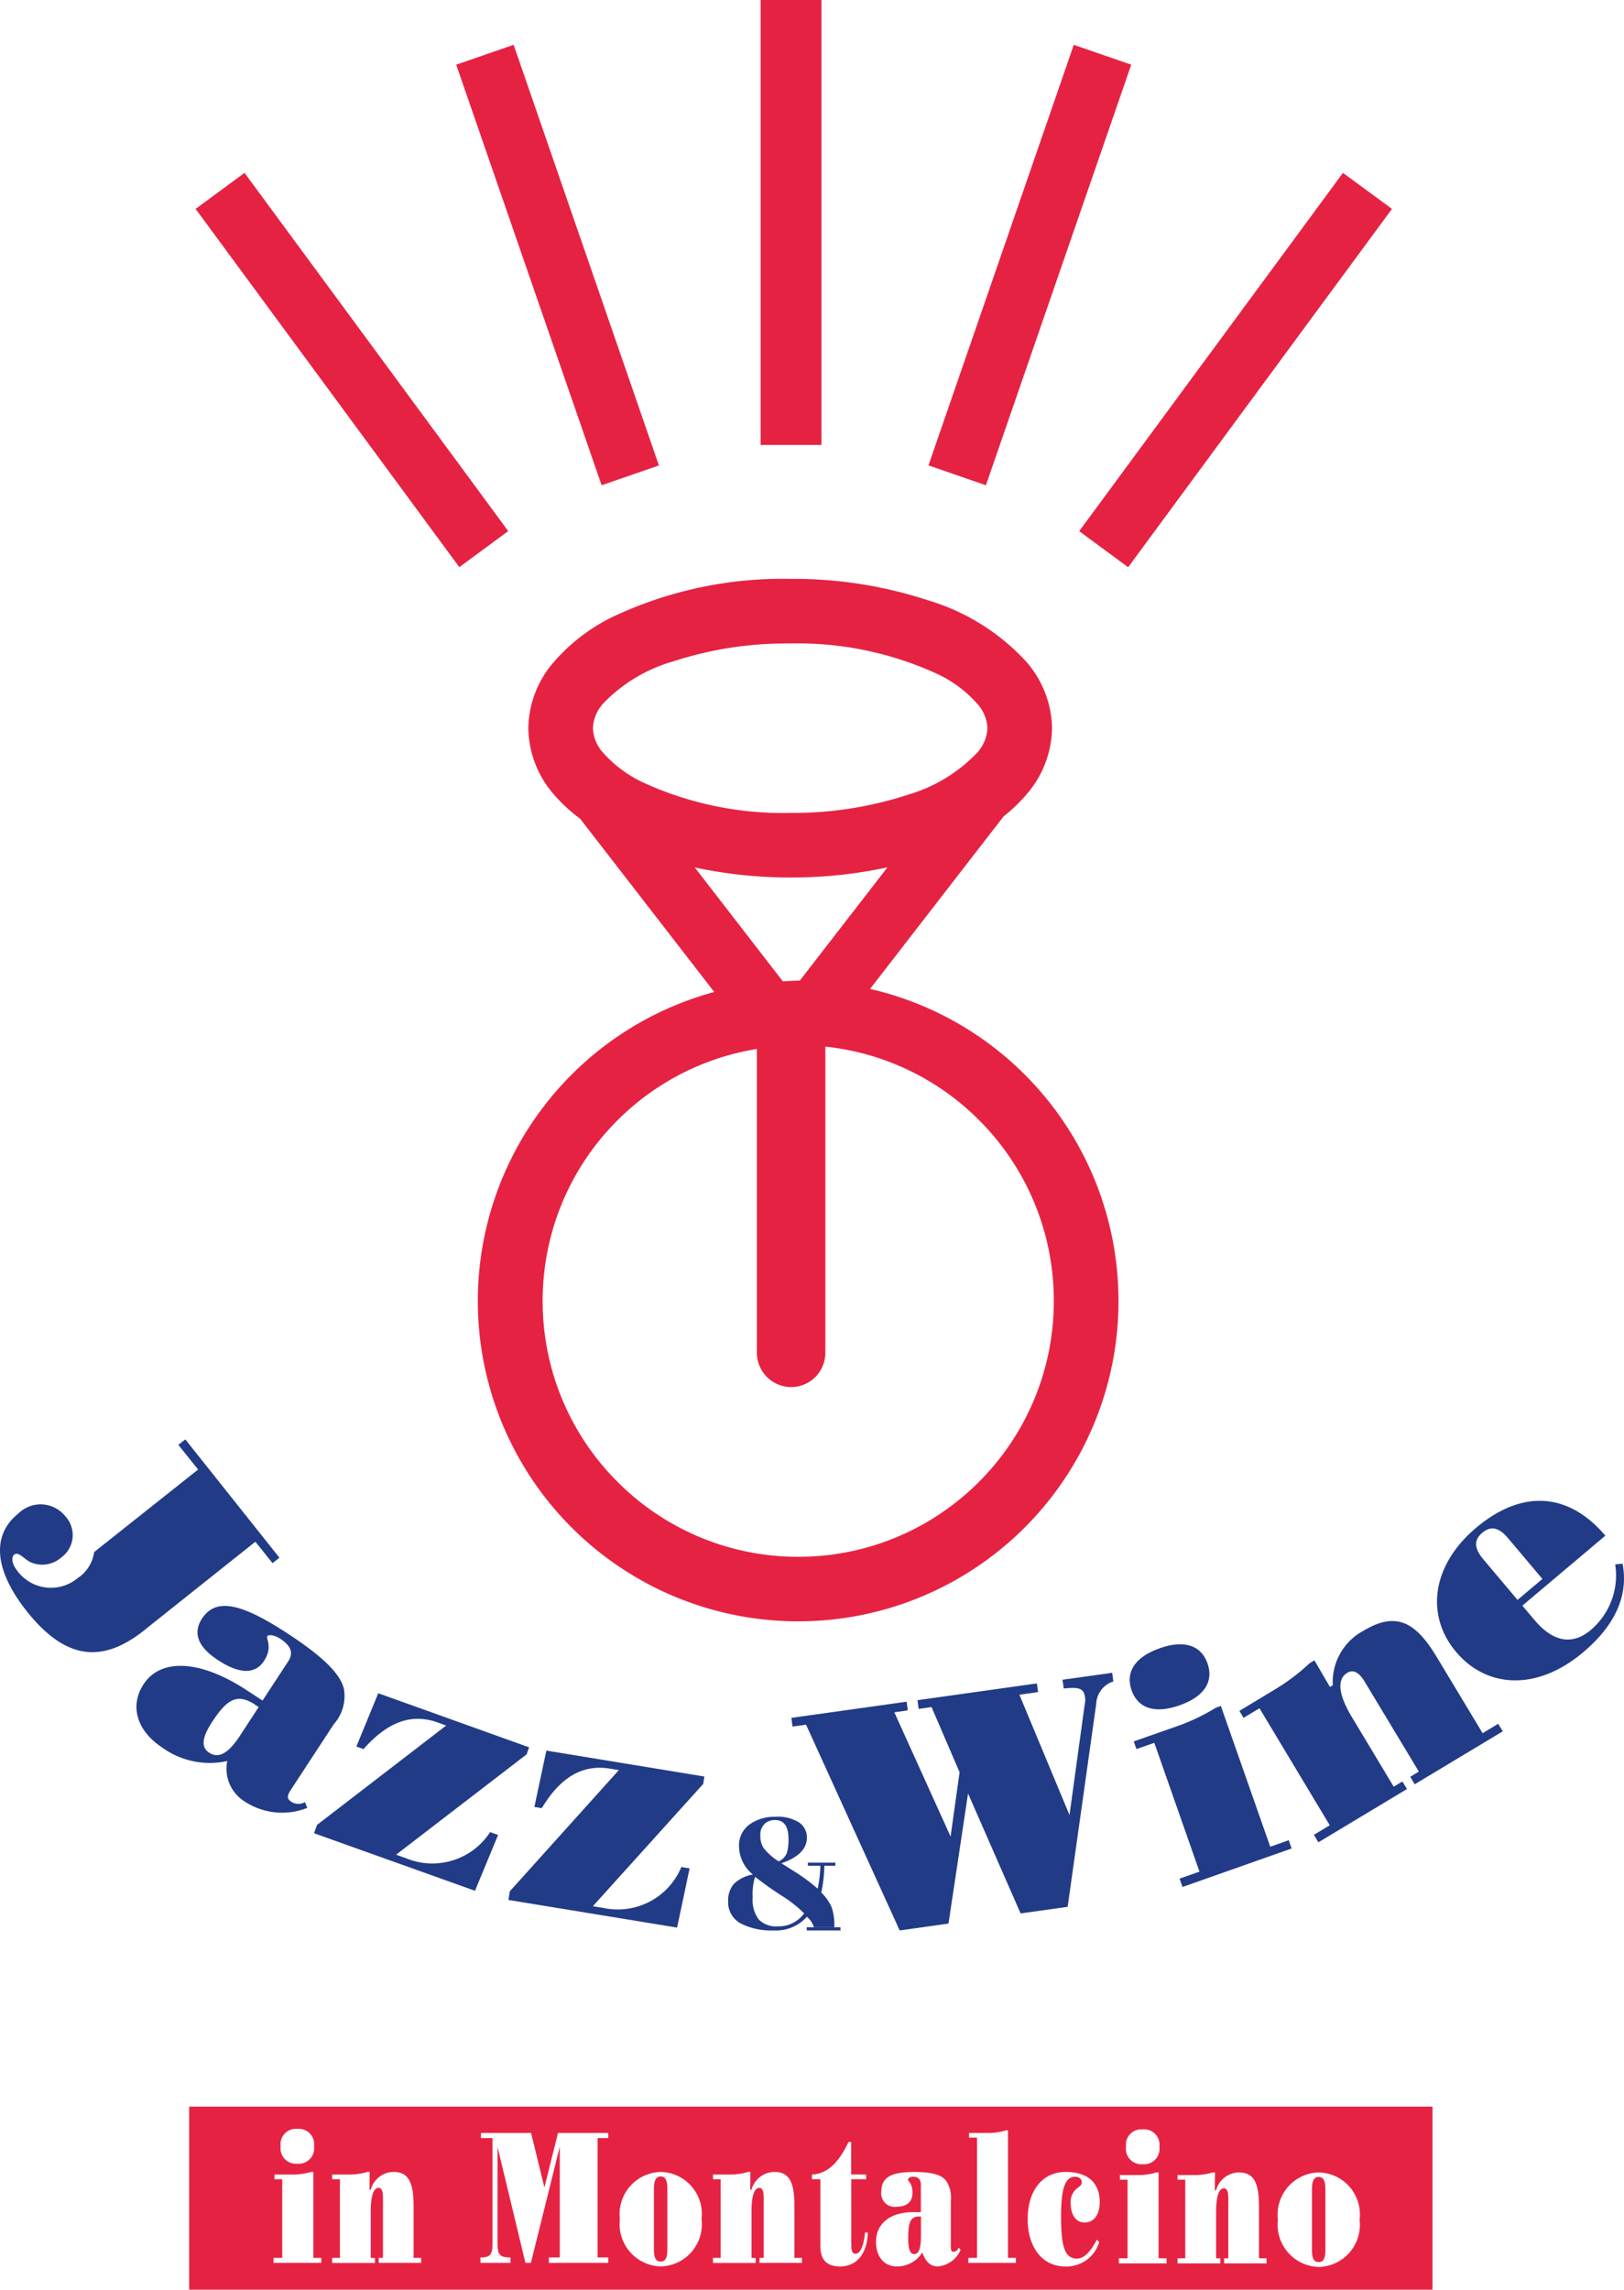
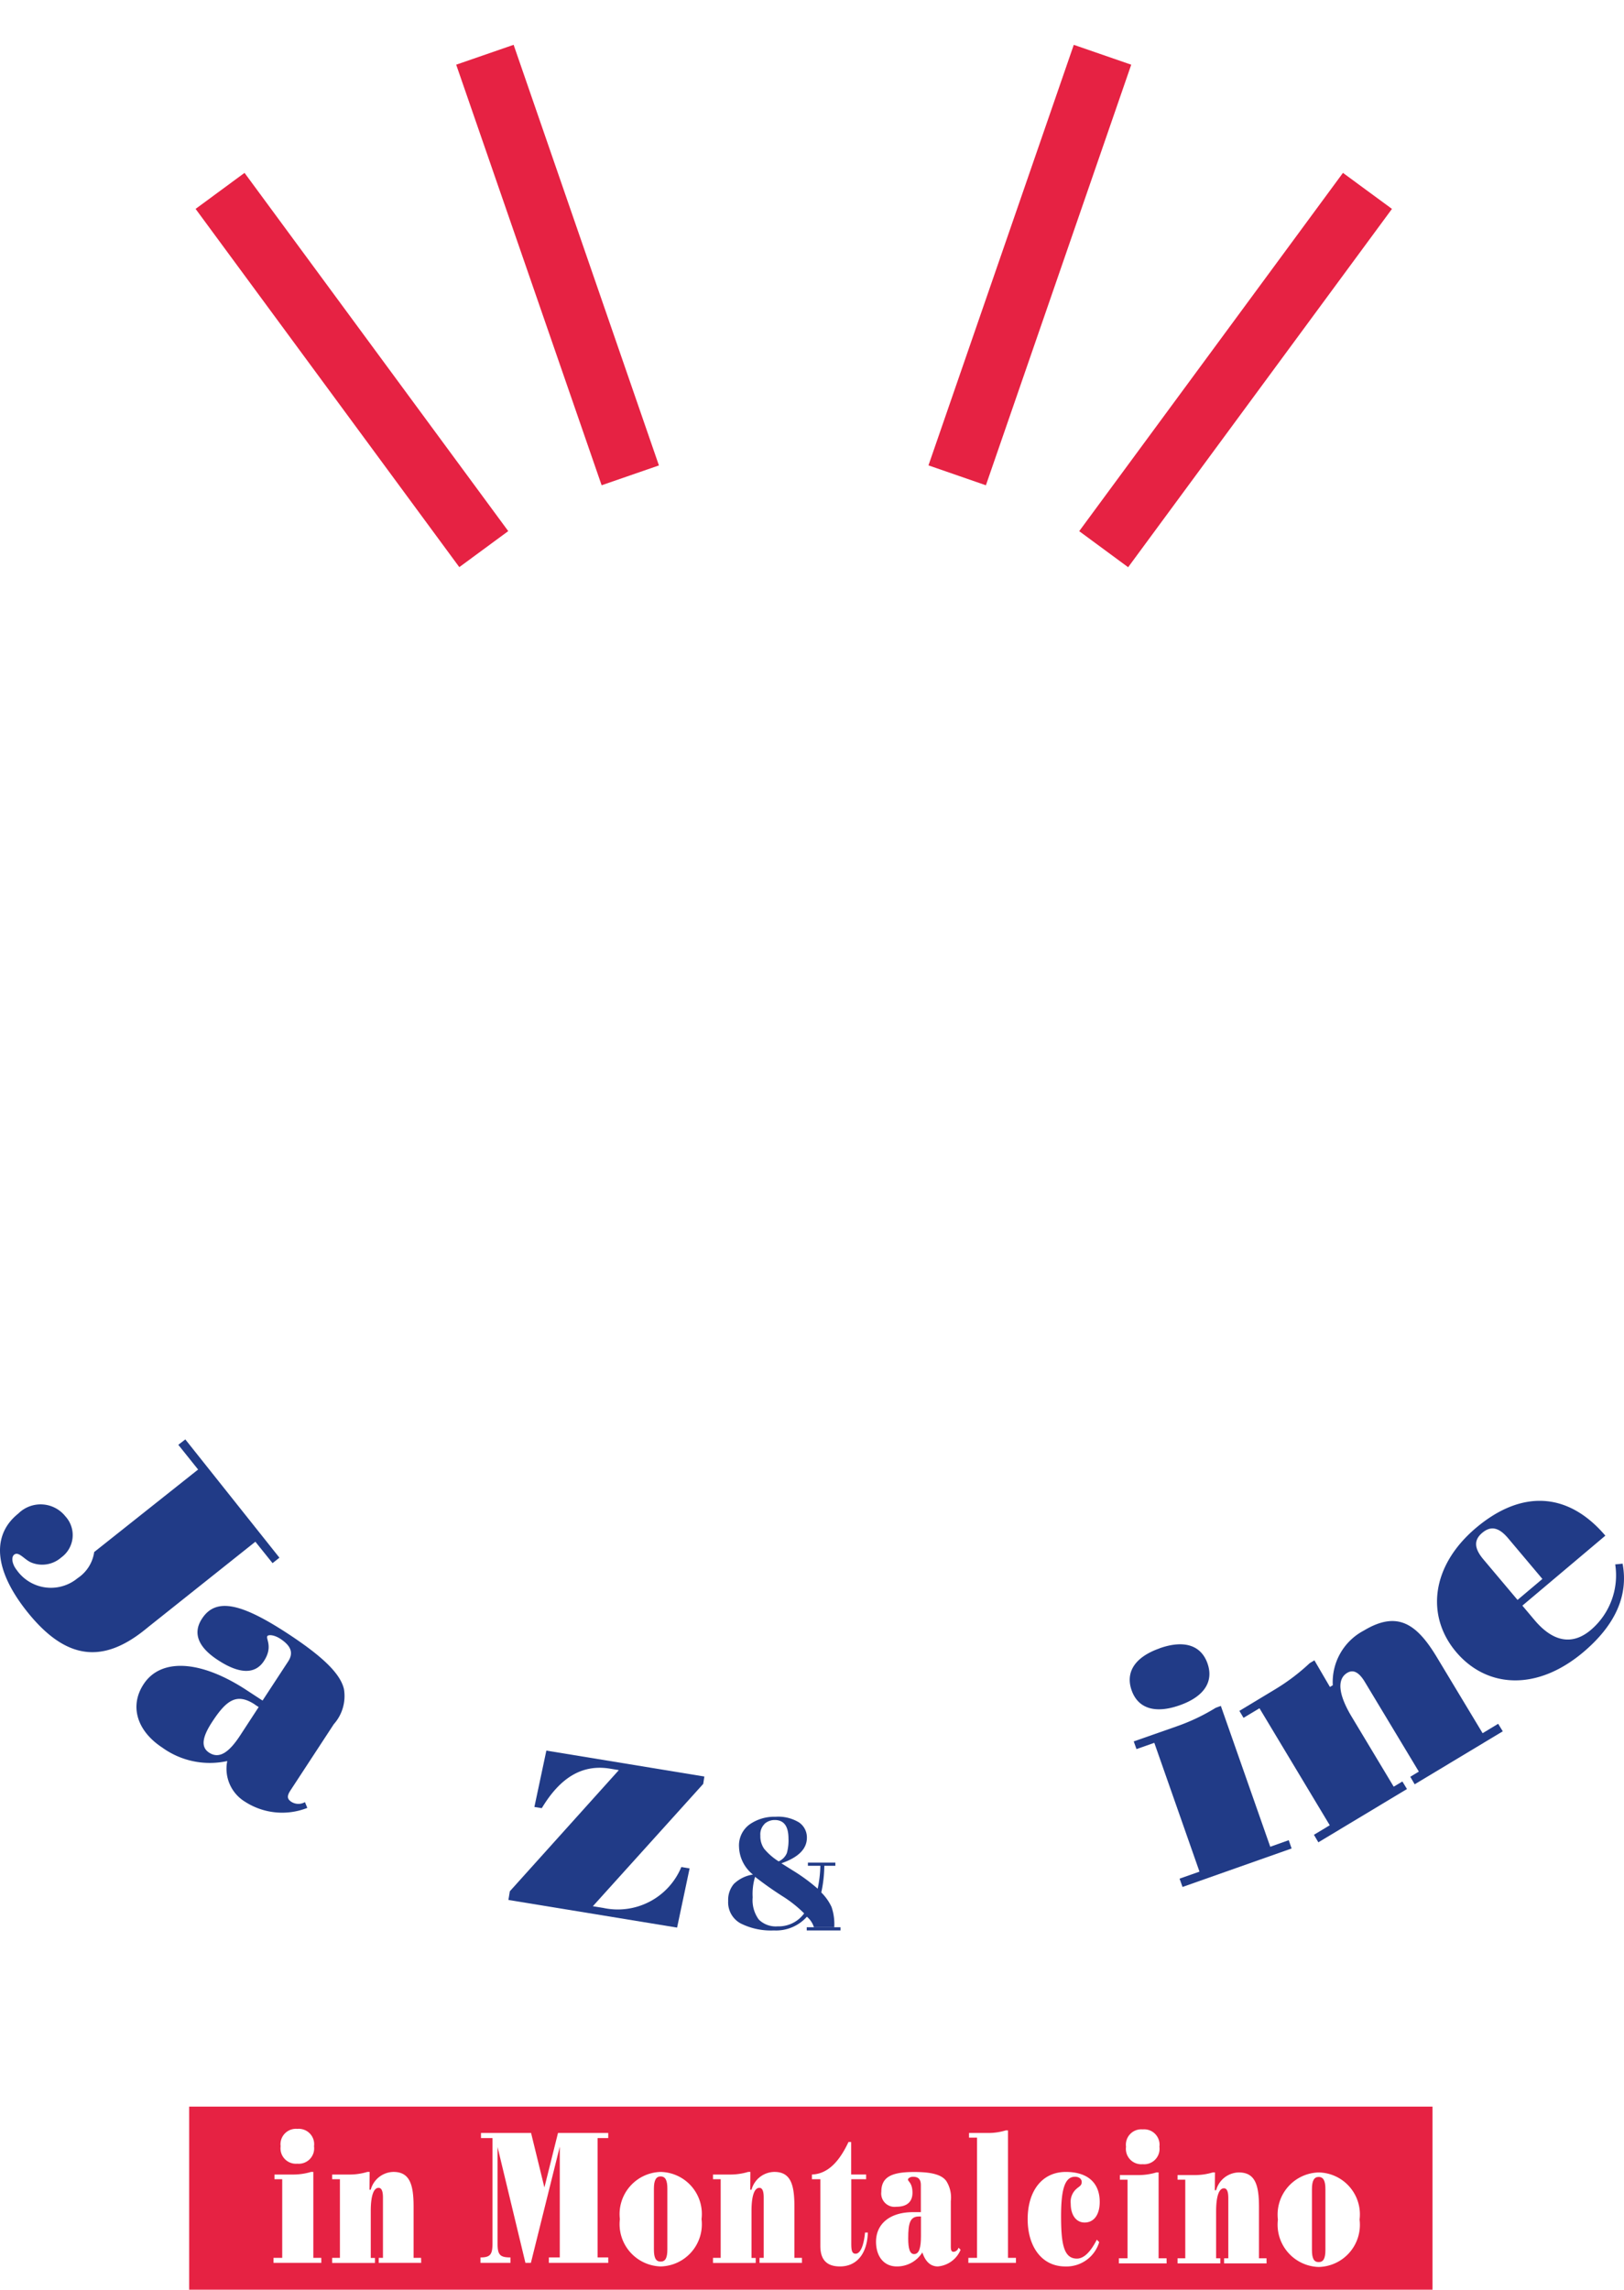
<svg xmlns="http://www.w3.org/2000/svg" width="86.277" height="121.599" viewBox="0 0 86.277 121.599">
  <defs>
    <clipPath id="clip-path">
      <path id="Tracciato_1089" data-name="Tracciato 1089" d="M0,36.56H86.277v-121.6H0Z" transform="translate(0 85.039)" fill="#213b87" />
    </clipPath>
  </defs>
  <g id="Raggruppa_457" data-name="Raggruppa 457" transform="translate(0 85.039)">
-     <path id="Tracciato_1070" data-name="Tracciato 1070" d="M28.261-61.408h3.23V-85.039h-3.23Z" transform="translate(12.15)" fill="#e62243" />
    <g id="Raggruppa_437" data-name="Raggruppa 437" transform="translate(49.329 -82.658)">
      <path id="Tracciato_1071" data-name="Tracciato 1071" d="M2.32,0-5.4,22.334l3.051,1.057L5.372,1.055Z" transform="translate(5.397)" fill="#e62243" />
    </g>
    <g id="Raggruppa_438" data-name="Raggruppa 438" transform="translate(57.337 -75.858)">
      <path id="Tracciato_1072" data-name="Tracciato 1072" d="M4.212,0-9.8,19.028l2.6,1.915L6.816,1.913Z" transform="translate(9.797)" fill="#e62243" />
    </g>
    <g id="Raggruppa_439" data-name="Raggruppa 439" transform="translate(24.236 -82.659)">
      <path id="Tracciato_1073" data-name="Tracciato 1073" d="M0,.317,7.726,22.653,10.77,21.6,3.051-.738Z" transform="translate(0 0.738)" fill="#e62243" />
    </g>
    <g id="Raggruppa_440" data-name="Raggruppa 440" transform="translate(10.391 -75.858)">
      <path id="Tracciato_1074" data-name="Tracciato 1074" d="M0,.575,14.01,19.6l2.6-1.913L2.6-1.338Z" transform="translate(0 1.338)" fill="#e62243" />
    </g>
    <g id="Raggruppa_455" data-name="Raggruppa 455" transform="translate(0 -85.039)" clip-path="url(#clip-path)">
      <g id="Raggruppa_441" data-name="Raggruppa 441" transform="translate(25.391 30.741)">
-         <path id="Tracciato_1075" data-name="Tracciato 1075" d="M8,14.418A13.531,13.531,0,0,1-1.6,18.4a13.521,13.521,0,0,1-9.6-3.978,13.526,13.526,0,0,1-3.981-9.608,13.517,13.517,0,0,1,3.981-9.6,13.516,13.516,0,0,1,7.4-3.784V7.563A1.825,1.825,0,0,0-1.983,9.386,1.822,1.822,0,0,0-.162,7.563V-8.694A13.514,13.514,0,0,1,8-4.794a13.542,13.542,0,0,1,3.975,9.6A13.551,13.551,0,0,1,8,14.418M-7.1-18.21a24.289,24.289,0,0,0,5.069.535,24.374,24.374,0,0,0,5.169-.541L-1.52-12.2l-.083,0c-.276,0-.543.027-.816.04Zm-4.852-8.72a8.29,8.29,0,0,1,3.661-2.209,19.469,19.469,0,0,1,6.26-.967,17.8,17.8,0,0,1,7.846,1.633,6.52,6.52,0,0,1,2.069,1.543,2.078,2.078,0,0,1,.565,1.324,2.081,2.081,0,0,1-.565,1.324,8.3,8.3,0,0,1-3.653,2.208,19.619,19.619,0,0,1-6.262.969,17.793,17.793,0,0,1-7.846-1.633,6.6,6.6,0,0,1-2.075-1.544,2.066,2.066,0,0,1-.558-1.324,2.063,2.063,0,0,1,.558-1.324M2.213-11.759l7.1-9.17a8.269,8.269,0,0,0,1.213-1.161,5.5,5.5,0,0,0,1.356-3.515,5.5,5.5,0,0,0-1.356-3.516,11.559,11.559,0,0,0-5.181-3.26,22.971,22.971,0,0,0-7.377-1.155,21.174,21.174,0,0,0-9.407,2.008,9.854,9.854,0,0,0-3.149,2.408,5.472,5.472,0,0,0-1.354,3.516,5.468,5.468,0,0,0,1.354,3.515,8.656,8.656,0,0,0,1.4,1.293l7.122,9.2a17.007,17.007,0,0,0-12.559,16.4A17.013,17.013,0,0,0-1.6,21.827,17.011,17.011,0,0,0,15.412,4.811a17.007,17.007,0,0,0-13.2-16.57" transform="translate(18.619 33.537)" fill="#e62243" />
-       </g>
+         </g>
      <g id="Raggruppa_442" data-name="Raggruppa 442" transform="translate(0 76.44)">
        <path id="Tracciato_1076" data-name="Tracciato 1076" d="M2.848.087,3.22-.2l5,6.282-.365.29L6.942,5.234,1.271,9.748c-.12.1-.2.162-.24.194-2.255,1.795-4.2,1.534-6.224-1.005-1.783-2.242-1.86-4.081-.458-5.2a1.682,1.682,0,0,1,2.5.149,1.468,1.468,0,0,1-.222,2.186,1.532,1.532,0,0,1-1.607.26c-.37-.166-.652-.6-.894-.409-.152.117-.129.476.137.814A2.222,2.222,0,0,0-2.5,7.168a2,2,0,0,0,.879-1.386L3.9,1.4Z" transform="translate(6.625 0.203)" fill="#213b87" />
      </g>
      <g id="Raggruppa_443" data-name="Raggruppa 443" transform="translate(7.249 85.286)">
        <path id="Tracciato_1077" data-name="Tracciato 1077" d="M1.893,1.575C.937.95.391,1.315-.382,2.5c-.53.809-.608,1.337-.16,1.629C.005,4.488.53,4.1,1.112,3.209l.979-1.5c-.07-.046-.13-.083-.2-.13M4.675,7.064a3.636,3.636,0,0,1-3.3-.322A2.051,2.051,0,0,1,.423,4.575a4.316,4.316,0,0,1-3.45-.712c-1.371-.9-1.745-2.229-.994-3.37.887-1.358,2.95-1.331,5.467.315l.851.556L3.659-.716c.29-.448.159-.821-.416-1.2-.333-.217-.629-.229-.691-.143-.09.144.312.573-.182,1.324-.463.709-1.3.7-2.442-.051-1.06-.688-1.35-1.438-.847-2.2.749-1.157,2.136-.786,4.539.782,1.79,1.173,2.8,2.1,3,2.951a2.242,2.242,0,0,1-.538,1.872l-2.291,3.5c-.189.286-.212.456.03.618a.7.7,0,0,0,.729.02Z" transform="translate(4.402 3.663)" fill="#213b87" />
      </g>
      <g id="Raggruppa_444" data-name="Raggruppa 444" transform="translate(16.683 89.924)">
-         <path id="Tracciato_1078" data-name="Tracciato 1078" d="M.048,2.1,6.907-3.175l-.455-.166c-1.4-.5-2.668-.02-3.934,1.416l-.38-.136L3.3-4.891,11.313-2.02l-.129.373L4.249,3.683l.522.186A3.656,3.656,0,0,0,9.244,2.483l.423.152L8.44,5.6-.112,2.542Z" transform="translate(0.112 4.891)" fill="#213b87" />
-       </g>
+         </g>
      <g id="Raggruppa_445" data-name="Raggruppa 445" transform="translate(27.01 92.974)">
        <path id="Tracciato_1079" data-name="Tracciato 1079" d="M.023,2.245,5.814-4.19l-.478-.079c-1.463-.237-2.631.463-3.616,2.1l-.393-.064.636-2.993,8.394,1.376-.061.393L4.433,3.039l.548.089A3.656,3.656,0,0,0,9.134.957l.439.073L8.908,4.174-.053,2.705Z" transform="translate(0.053 5.222)" fill="#213b87" />
      </g>
      <g id="Raggruppa_446" data-name="Raggruppa 446" transform="translate(42.042 88.837)">
-         <path id="Tracciato_1080" data-name="Tracciato 1080" d="M1.73,4.114-3.244-6.813l-.719.1-.061-.463L2.1-8.034l.059.462-.714.1,2.989,6.6.478-3.415L3.422-7.751l-.684.1-.061-.463,6.34-.891.067.46-.994.142,2.661,6.389.819-5.954a.747.747,0,0,0,.006-.3c-.066-.513-.372-.541-1.13-.468L10.38-9.2l2.64-.369.06.46a1.3,1.3,0,0,0-.909,1.193L10.653,2.86l-2.5.35L5.362-3.16,4.323,3.748Z" transform="translate(4.025 9.57)" fill="#213b87" />
-       </g>
+         </g>
      <g id="Raggruppa_447" data-name="Raggruppa 447" transform="translate(60.013 87.324)">
        <path id="Tracciato_1081" data-name="Tracciato 1081" d="M.8,3.742,1.858,3.37l-2.4-6.841-.947.333-.146-.408,2.3-.806a10.584,10.584,0,0,0,2.056-.979l.272-.1L5.618,2.049,6.6,1.7l.152.44L.957,4.184ZM-.264-8.491c1.318-.465,2.212-.154,2.548.805S2.117-5.926.8-5.463s-2.214.157-2.548-.8.169-1.762,1.487-2.225" transform="translate(1.853 8.704)" fill="#213b87" />
      </g>
      <g id="Raggruppa_448" data-name="Raggruppa 448" transform="translate(65.839 86.089)">
        <path id="Tracciato_1082" data-name="Tracciato 1082" d="M1.192,3.413l.841-.506L-1.7-3.306l-.848.508-.22-.369L-.847-4.326A10.933,10.933,0,0,0,.965-5.7l.252-.152.825,1.414.152-.09A3.088,3.088,0,0,1,3.846-7.434c1.79-1.077,2.811-.346,3.867,1.4l2.441,4.052.826-.5.245.4L6.544.732l-.233-.4L6.765.057,3.9-4.7c-.312-.519-.615-.681-.941-.486-.546.33-.479,1.138.242,2.335L5.43.858,5.892.583l.243.4L1.427,3.813Z" transform="translate(2.773 7.939)" fill="#213b87" />
      </g>
      <g id="Raggruppa_449" data-name="Raggruppa 449" transform="translate(76.347 79.706)">
        <path id="Tracciato_1083" data-name="Tracciato 1083" d="M1.137.6C.65.019.222-.089-.243.3s-.429.834.059,1.414L1.629,3.866,2.95,2.752Zm.749,3.569.655.778c.987,1.163,2.01,1.336,2.984.512A3.806,3.806,0,0,0,6.818,1.98l.392-.04c.316,1.68-.375,3.252-2.086,4.7C2.617,8.752-.035,8.525-1.637,6.626S-2.975,2.064-.576.039C1.842-2,4.317-1.872,6.294.453Z" transform="translate(2.645 1.396)" fill="#213b87" />
      </g>
      <g id="Raggruppa_450" data-name="Raggruppa 450" transform="translate(69.699 115.612)">
        <path id="Tracciato_1084" data-name="Tracciato 1084" d="M.107,0C-.137,0-.249.207-.249.646v3.23c0,.446.1.646.356.646s.359-.2.359-.646V.646C.466.207.36,0,.107,0" transform="translate(0.249)" fill="#e62243" />
      </g>
      <g id="Raggruppa_451" data-name="Raggruppa 451" transform="translate(10.05 111.878)">
        <path id="Tracciato_1085" data-name="Tracciato 1085" d="M18.041,2.56A2.248,2.248,0,0,1,15.876.045,2.24,2.24,0,0,1,18.041-2.46,2.229,2.229,0,0,1,20.215.045,2.239,2.239,0,0,1,18.041,2.56m-2.767-.189H13.018V2.1h.223V-1.1c0-.349-.074-.518-.232-.518-.26,0-.415.418-.415,1.224V2.1h.222v.27H10.545V2.1h.41V-2.074h-.41v-.247h.932a3.244,3.244,0,0,0,.935-.139h.122l-.009.945h.069A1.272,1.272,0,0,1,13.8-2.46c.869,0,1.071.665,1.071,1.837V2.1h.4Zm-5.309,0H7.428V2.1h.46V-2.074H7.481v-.247h1a3.271,3.271,0,0,0,.938-.139h.119V2.1h.423ZM5.092-2.23c-.542,0-.735.686-.735,2.088,0,1.48.142,2.258.841,2.258.365,0,.715-.339,1.058-1.005l.126.129a1.813,1.813,0,0,1-1.8,1.293c-1.265,0-2-1.072-2-2.514S3.307-2.487,4.61-2.487c1.183,0,1.8.6,1.8,1.591C6.41-.212,6.1.2,5.607.2,5.162.2,4.87-.191,4.87-.8a.916.916,0,0,1,.3-.786c.157-.139.283-.172.283-.369,0-.147-.126-.277-.366-.277M1.959,2.343H-.569V2.075h.46V-4.309H-.534v-.247H.479a3.144,3.144,0,0,0,.938-.137h.119V2.075h.423Zm-4.151.189c-.38,0-.656-.249-.821-.745a1.581,1.581,0,0,1-1.361.745c-.678,0-1.1-.528-1.1-1.313,0-.935.722-1.57,1.966-1.57h.416V-1.782c0-.309-.127-.448-.416-.448-.164,0-.269.089-.269.15,0,.1.239.177.239.7,0,.486-.3.742-.855.742a.709.709,0,0,1-.8-.794c0-.8.566-1.052,1.749-1.052.887,0,1.446.13,1.7.475A1.635,1.635,0,0,1-1.5-.939V1.468c0,.2.03.287.149.287a.3.3,0,0,0,.26-.22l.11.113a1.445,1.445,0,0,1-1.21.884m-5.2,0c-.7,0-1.041-.357-1.041-1.084V-2.1h-.448v-.25c.789-.029,1.414-.6,1.943-1.727h.142V-2.35H-6v.25h-.789V1.31c0,.375.037.546.23.546.239,0,.432-.389.5-1.124h.149c-.031,1.112-.581,1.8-1.476,1.8m-2.023-.189h-2.254V2.075h.222v-3.2c0-.347-.073-.518-.232-.518-.26,0-.416.418-.416,1.224v2.5h.223v.267h-2.269V2.075h.408V-2.1h-.408v-.249h.931a3.269,3.269,0,0,0,.937-.139h.119l-.007.944h.067a1.275,1.275,0,0,1,1.213-.944c.864,0,1.065.665,1.065,1.839V2.075h.4Zm-7.5.189A2.247,2.247,0,0,1-19.082.018a2.24,2.24,0,0,1,2.166-2.505A2.232,2.232,0,0,1-14.744.018a2.24,2.24,0,0,1-2.172,2.514M-19.7-4.286h-.566v6.34h.566v.289h-3.156V2.054h.581V-3.829L-23.81,2.343H-24.1L-25.581-3.81v5.1c0,.615.112.764.685.764v.289h-1.592V2.054c.535,0,.639-.169.639-.764V-4.286h-.612v-.27H-23.8l.708,2.894.722-2.894H-19.7Zm-9.938,6.629h-2.255V2.075h.224v-3.2c0-.347-.076-.518-.233-.518-.259,0-.415.418-.415,1.224v2.5h.224v.267h-2.274V2.075h.412V-2.1h-.412v-.249h.931a3.249,3.249,0,0,0,.938-.139h.122l-.009.944h.067a1.275,1.275,0,0,1,1.205-.944c.864,0,1.071.665,1.071,1.839V2.075h.4Zm-5.306,0h-2.54V2.075h.463V-2.1h-.41v-.249h1.005a3.286,3.286,0,0,0,.938-.139h.12V2.075h.423Zm-1.274-7.117a.818.818,0,0,1,.887.925.817.817,0,0,1-.887.924.818.818,0,0,1-.887-.924.819.819,0,0,1,.887-.925m44.912.027a.818.818,0,0,1,.887.924.818.818,0,0,1-.887.925.818.818,0,0,1-.887-.925.818.818,0,0,1,.887-.924M-41.964,3.766H24.09V-5.955H-41.964Z" transform="translate(41.964 5.955)" fill="#e62243" />
      </g>
      <g id="Raggruppa_452" data-name="Raggruppa 452" transform="translate(34.74 115.585)">
        <path id="Tracciato_1086" data-name="Tracciato 1086" d="M.107,0C-.137,0-.25.207-.25.646v3.23c0,.446.1.646.357.646s.357-.2.357-.646V.646C.465.207.361,0,.107,0" transform="translate(0.25)" fill="#e62243" />
      </g>
      <g id="Raggruppa_453" data-name="Raggruppa 453" transform="translate(48.25 117.711)">
        <path id="Tracciato_1087" data-name="Tracciato 1087" d="M0,.35c0,.556.089.835.312.835.275,0,.365-.349.365-.964V-.813h-.1C.1-.813,0-.467,0,.35" transform="translate(0 0.813)" fill="#e62243" />
      </g>
      <g id="Raggruppa_454" data-name="Raggruppa 454" transform="translate(38.684 96.482)">
        <path id="Tracciato_1088" data-name="Tracciato 1088" d="M1.712.783V.616H.254V.783H.916A6.585,6.585,0,0,1,.773,2,9.658,9.658,0,0,0-.543,1.035C-.837.851-1.042.723-1.153.65Q.2.181.2-.705A.963.963,0,0,0-.218-1.52a2.121,2.121,0,0,0-1.245-.3,2.286,2.286,0,0,0-1.383.408,1.38,1.38,0,0,0-.559,1.2,1.963,1.963,0,0,0,.738,1.461,1.85,1.85,0,0,0-1.015.5,1.317,1.317,0,0,0-.3.9A1.273,1.273,0,0,0-3.327,3.84a3.582,3.582,0,0,0,1.772.377A2.2,2.2,0,0,0,.2,3.489a1.164,1.164,0,0,1,.373.559H1.652A1.268,1.268,0,0,0,1.658,3.9a2.776,2.776,0,0,0-.149-.931A2.669,2.669,0,0,0,.965,2.2,7.05,7.05,0,0,0,1.126.783ZM-2.047-1.447a.8.8,0,0,1,.543-.2c.483,0,.726.327.726.988A2.478,2.478,0,0,1-.864.106.829.829,0,0,1-1.3.549a3.242,3.242,0,0,1-.772-.671,1.157,1.157,0,0,1-.2-.7.779.779,0,0,1,.229-.623M-1.355,4a1.282,1.282,0,0,1-1-.362,1.737,1.737,0,0,1-.325-1.18A3.1,3.1,0,0,1-2.552,1.37,18.513,18.513,0,0,0-1.026,2.443a6.566,6.566,0,0,1,1.08.868A1.671,1.671,0,0,1-1.355,4" transform="translate(3.983 1.822)" fill="#213b87" />
      </g>
    </g>
    <path id="Tracciato_1090" data-name="Tracciato 1090" d="M29.973-13.291h1.793v-.17H29.973Z" transform="translate(12.886 30.773)" fill="#213b87" />
  </g>
</svg>